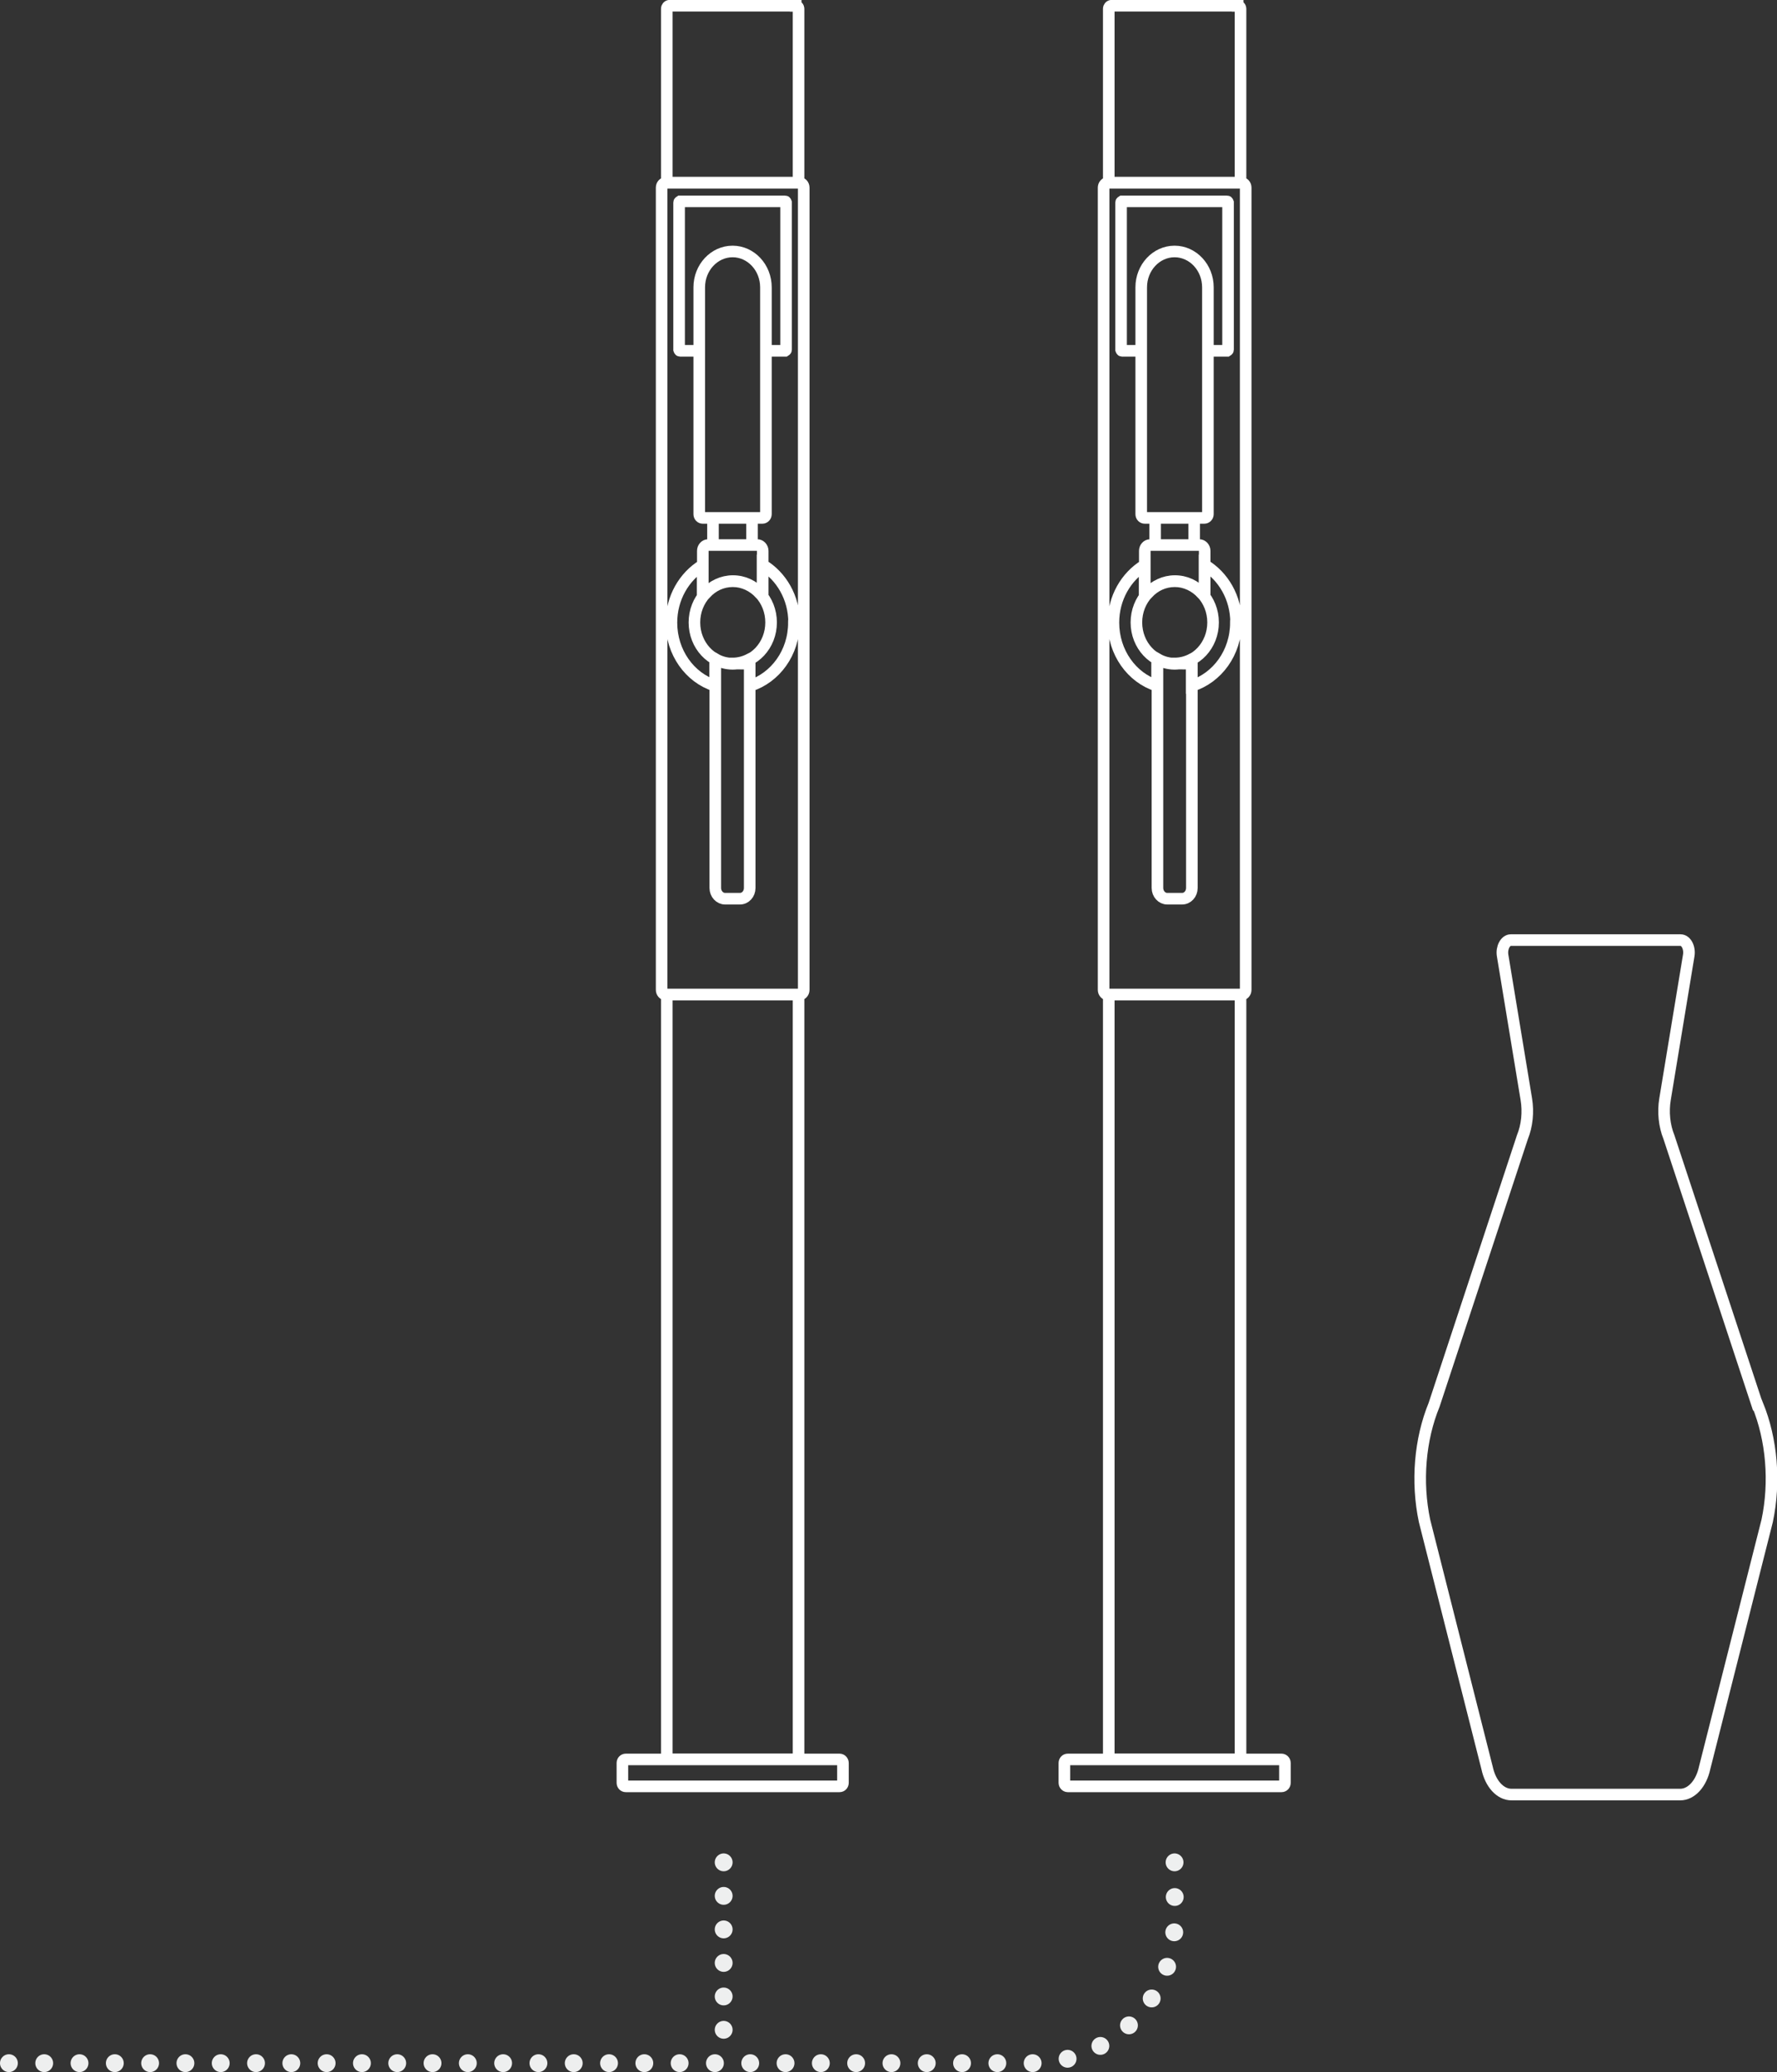
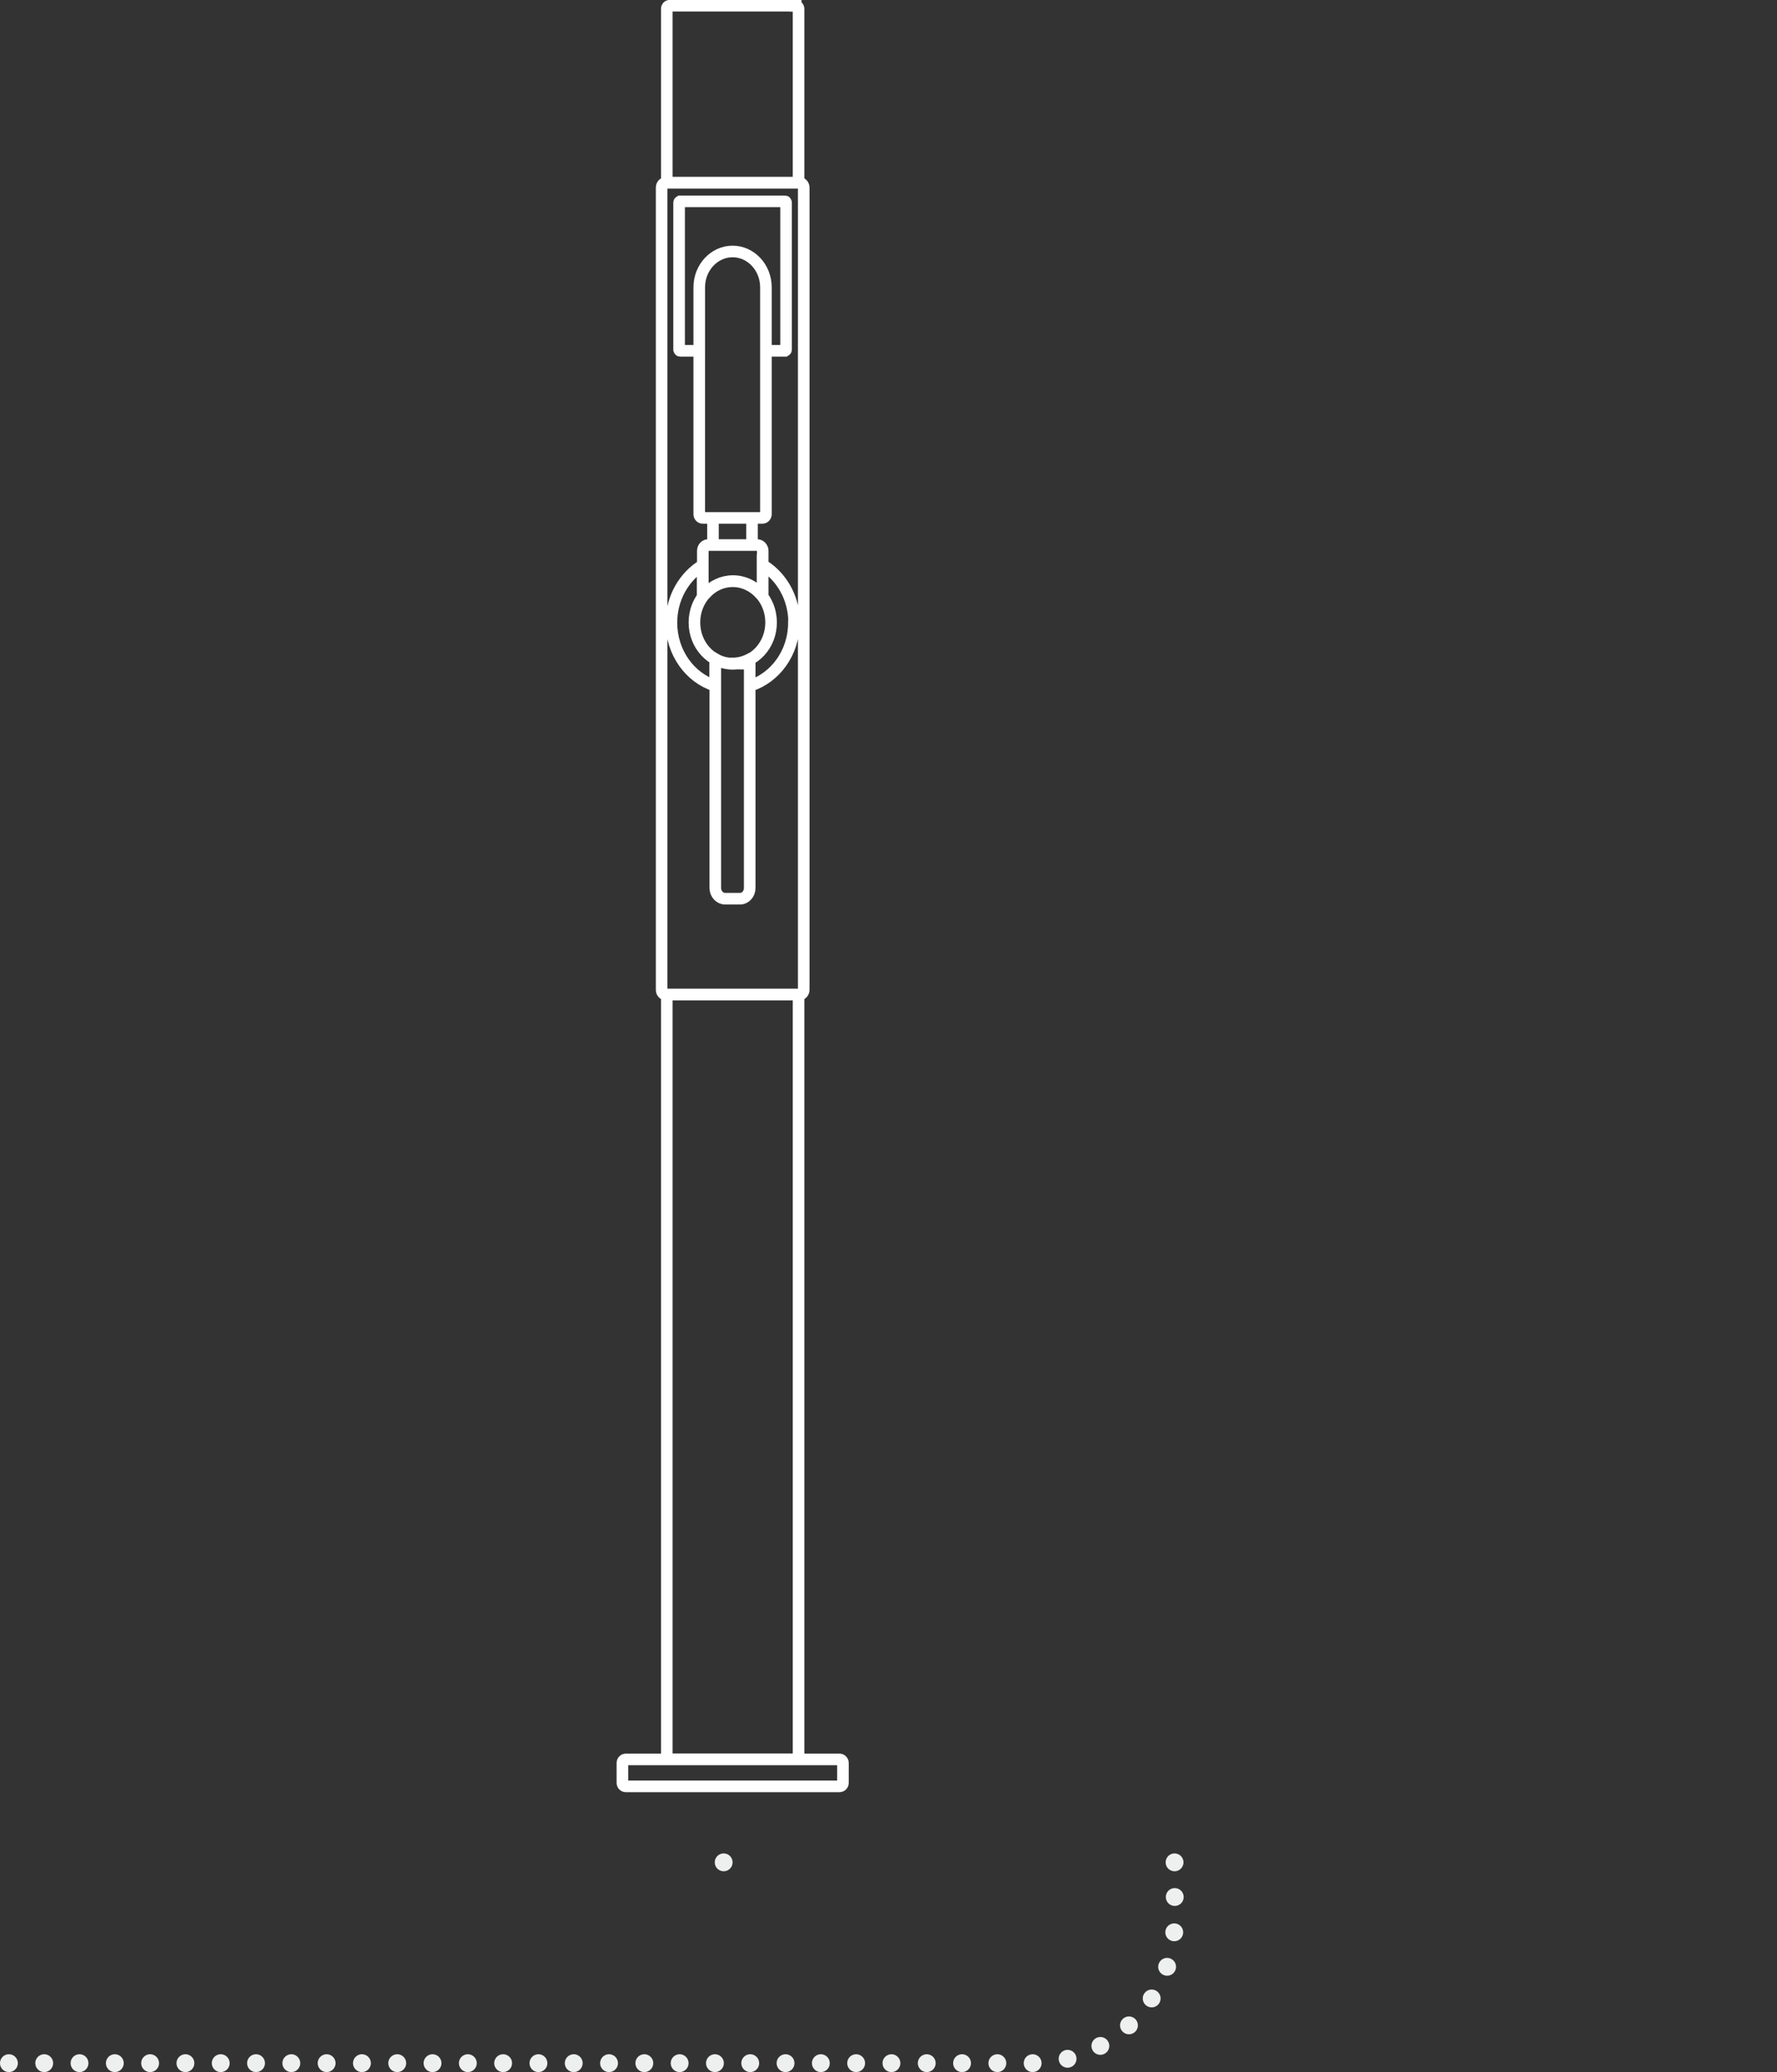
<svg xmlns="http://www.w3.org/2000/svg" id="Layer_2" data-name="Layer 2" viewBox="0 0 99.67 116.18">
  <rect x="0" y="0" width="99.67" height="116.18" fill="#333333" stroke="none" />
  <defs>
    <style>      .cls-1, .cls-2, .cls-3, .cls-4, .cls-5 {        fill: none;      }      .cls-1, .cls-2, .cls-3, .cls-5 {        stroke-linecap: round;      }      .cls-1, .cls-3, .cls-5 {        stroke: #eeefef;        stroke-linejoin: round;      }      .cls-2, .cls-4 {        stroke: #fff;        stroke-miterlimit: 10;        stroke-width: .65px;      }      .cls-3 {        stroke-dasharray: 0 1.88;      }      .cls-5 {        stroke-dasharray: 0 1.98;      }    </style>
  </defs>
  <g id="Layer_1-2" data-name="Layer 1">
    <g>
-       <path class="cls-4" d="M67.25,30.56h-2.74c-.17,0-.3.15-.3.33v2.38h.16c.39-.42.93-.69,1.53-.69s1.14.26,1.53.69h.14v-2.38c0-.18-.14-.33-.3-.33ZM65.9,37.21c-.35,0-.69-.09-.98-.26v12.84c0,.33.25.6.55.6h.83c.31,0,.55-.27.55-.6v-12.83c-.29.15-.61.24-.96.24ZM69.33,34.9c0-1.39-.72-2.6-1.77-3.23v1.61h-.14c-.39-.42-.93-.69-1.53-.69s-1.14.26-1.53.69h-.16v-1.59c-1.04.64-1.75,1.84-1.75,3.22,0,1.67,1.03,3.09,2.45,3.54v-1.49c.29.16.63.26.98.26s.67-.09.96-.24v1.48c1.43-.45,2.48-1.86,2.48-3.55ZM68.04,34.9c0,1.28-.96,2.31-2.15,2.31s-2.15-1.03-2.15-2.31.96-2.31,2.15-2.31,2.15,1.03,2.15,2.31ZM66.98,30.56h-2.19v-1.52h2.19v1.52ZM65.88,14.1c-1.03,0-1.87.9-1.87,2.01v12.72c0,.12.09.21.2.21h3.34c.11,0,.2-.1.2-.21v-12.72c0-1.11-.84-2.01-1.87-2.01ZM65.88,14.1c1.03,0,1.87.9,1.87,2.01v3.56h1.08s.05-.03.05-.06v-8.26s-.02-.06-.05-.06h-5.9s-.05.03-.05.06v8.26s.02.06.05.06h1.08v-3.56c0-1.11.84-2.01,1.87-2.01ZM69.62,10.25h-7.47c-.14,0-.25.12-.25.27v44.98c0,.15.11.27.25.27h7.47c.14,0,.25-.12.25-.27V10.52c0-.15-.11-.27-.25-.27ZM69.42.32h-7.07c-.09,0-.16.08-.16.17v9.75h7.39V.5c0-.1-.07-.17-.16-.17ZM62.19,98.64h7.39v-42.88h-7.39v42.88ZM71.88,100.16h-11.99c-.1,0-.19-.09-.19-.2v-1.11c0-.11.08-.2.19-.2h11.99c.1,0,.19.09.19.2v1.11c0,.11-.08.2-.19.2Z" />
      <path class="cls-4" d="M42.46,30.56h-2.74c-.17,0-.3.15-.3.33v2.38h.16c.39-.42.93-.69,1.53-.69s1.14.26,1.53.69h.14v-2.38c0-.18-.14-.33-.3-.33ZM41.1,37.21c-.35,0-.69-.09-.98-.26v12.84c0,.33.25.6.55.6h.83c.31,0,.55-.27.55-.6v-12.83c-.29.15-.61.24-.96.24ZM44.54,34.9c0-1.39-.72-2.6-1.77-3.23v1.61h-.14c-.39-.42-.93-.69-1.53-.69s-1.14.26-1.53.69h-.16v-1.59c-1.04.64-1.75,1.84-1.75,3.22,0,1.67,1.03,3.09,2.45,3.54v-1.49c.29.16.63.26.98.26s.67-.09.96-.24v1.48c1.43-.45,2.48-1.86,2.48-3.55ZM43.25,34.9c0,1.28-.96,2.31-2.15,2.31s-2.15-1.03-2.15-2.31.96-2.31,2.15-2.31,2.15,1.03,2.15,2.31ZM42.18,30.56h-2.19v-1.52h2.19v1.52ZM41.09,14.1c-1.03,0-1.87.9-1.87,2.01v12.72c0,.12.09.21.2.21h3.34c.11,0,.2-.1.2-.21v-12.72c0-1.11-.84-2.01-1.87-2.01ZM41.09,14.1c1.03,0,1.87.9,1.87,2.01v3.56h1.08s.05-.03.05-.06v-8.26s-.02-.06-.05-.06h-5.9s-.05.03-.05.06v8.26s.02.06.05.06h1.08v-3.56c0-1.11.84-2.01,1.87-2.01ZM44.83,10.25h-7.47c-.14,0-.25.12-.25.27v44.98c0,.15.11.27.25.27h7.47c.14,0,.25-.12.25-.27V10.52c0-.15-.11-.27-.25-.27ZM44.63.32h-7.07c-.09,0-.16.08-.16.17v9.75h7.39V.5c0-.1-.07-.17-.16-.17ZM37.4,98.64h7.39v-42.88h-7.39v42.88ZM47.09,100.16h-11.99c-.11,0-.19-.09-.19-.2v-1.11c0-.11.08-.2.19-.2h11.99c.1,0,.19.09.19.2v1.11c0,.11-.08.2-.19.2Z" />
-       <path class="cls-2" d="M98.56,78.76l-4.95-15c-.26-.64-.34-1.41-.22-2.13l1.33-8.06c.07-.44-.15-.86-.46-.86h-9.52c-.3,0-.53.42-.46.86l1.33,8.06c.12.73.04,1.49-.22,2.13l-4.95,15c-.8,1.95-1,4.32-.54,6.51l3.51,13.86c.19.89.74,1.49,1.37,1.49h9.46c.63,0,1.18-.61,1.37-1.49l3.51-13.86c.46-2.18.26-4.55-.54-6.51Z" />
    </g>
    <g>
      <line class="cls-1" x1="40.59" y1="104.42" x2="40.59" y2="104.42" />
-       <line class="cls-3" x1="40.59" y1="106.3" x2="40.59" y2="112.87" />
-       <line class="cls-1" x1="40.59" y1="113.81" x2="40.59" y2="113.81" />
    </g>
    <g>
      <line class="cls-1" x1=".5" y1="115.68" x2=".5" y2="115.68" />
      <path class="cls-5" d="M2.48,115.68h55.43c4.4,0,7.98-3.57,7.98-7.98v-2.3" />
      <line class="cls-1" x1="65.88" y1="104.42" x2="65.88" y2="104.42" />
    </g>
  </g>
</svg>